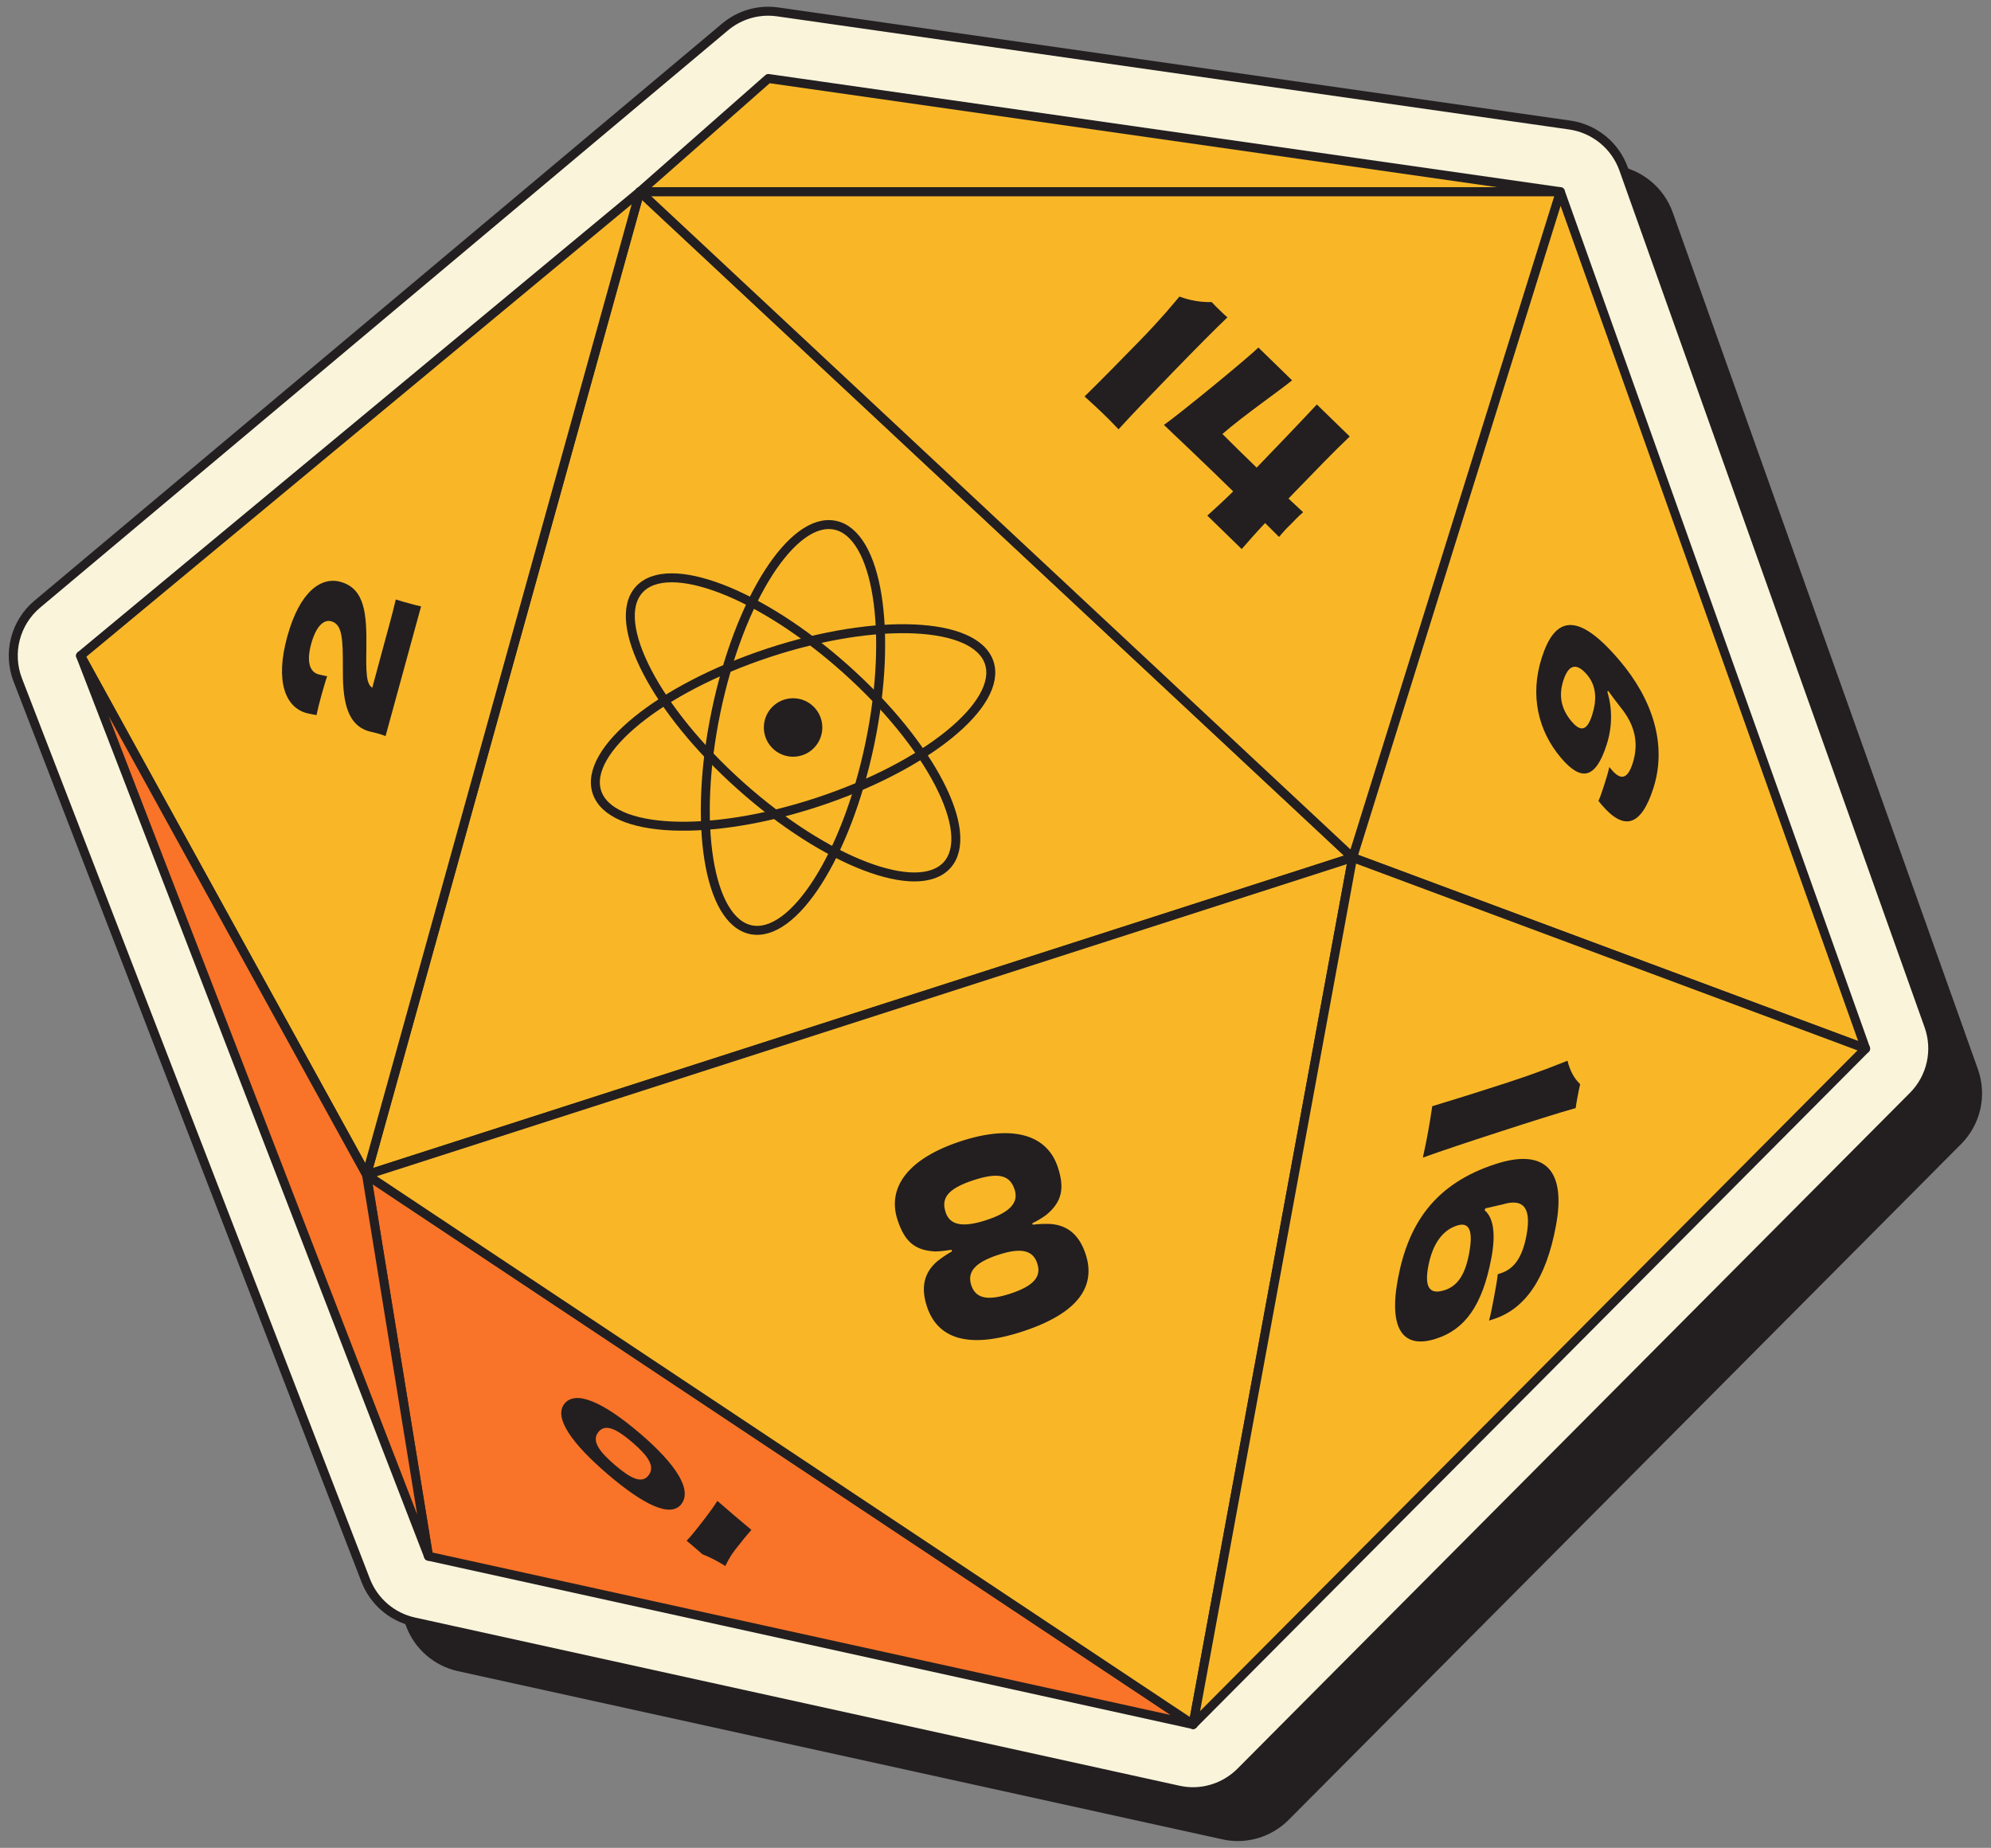
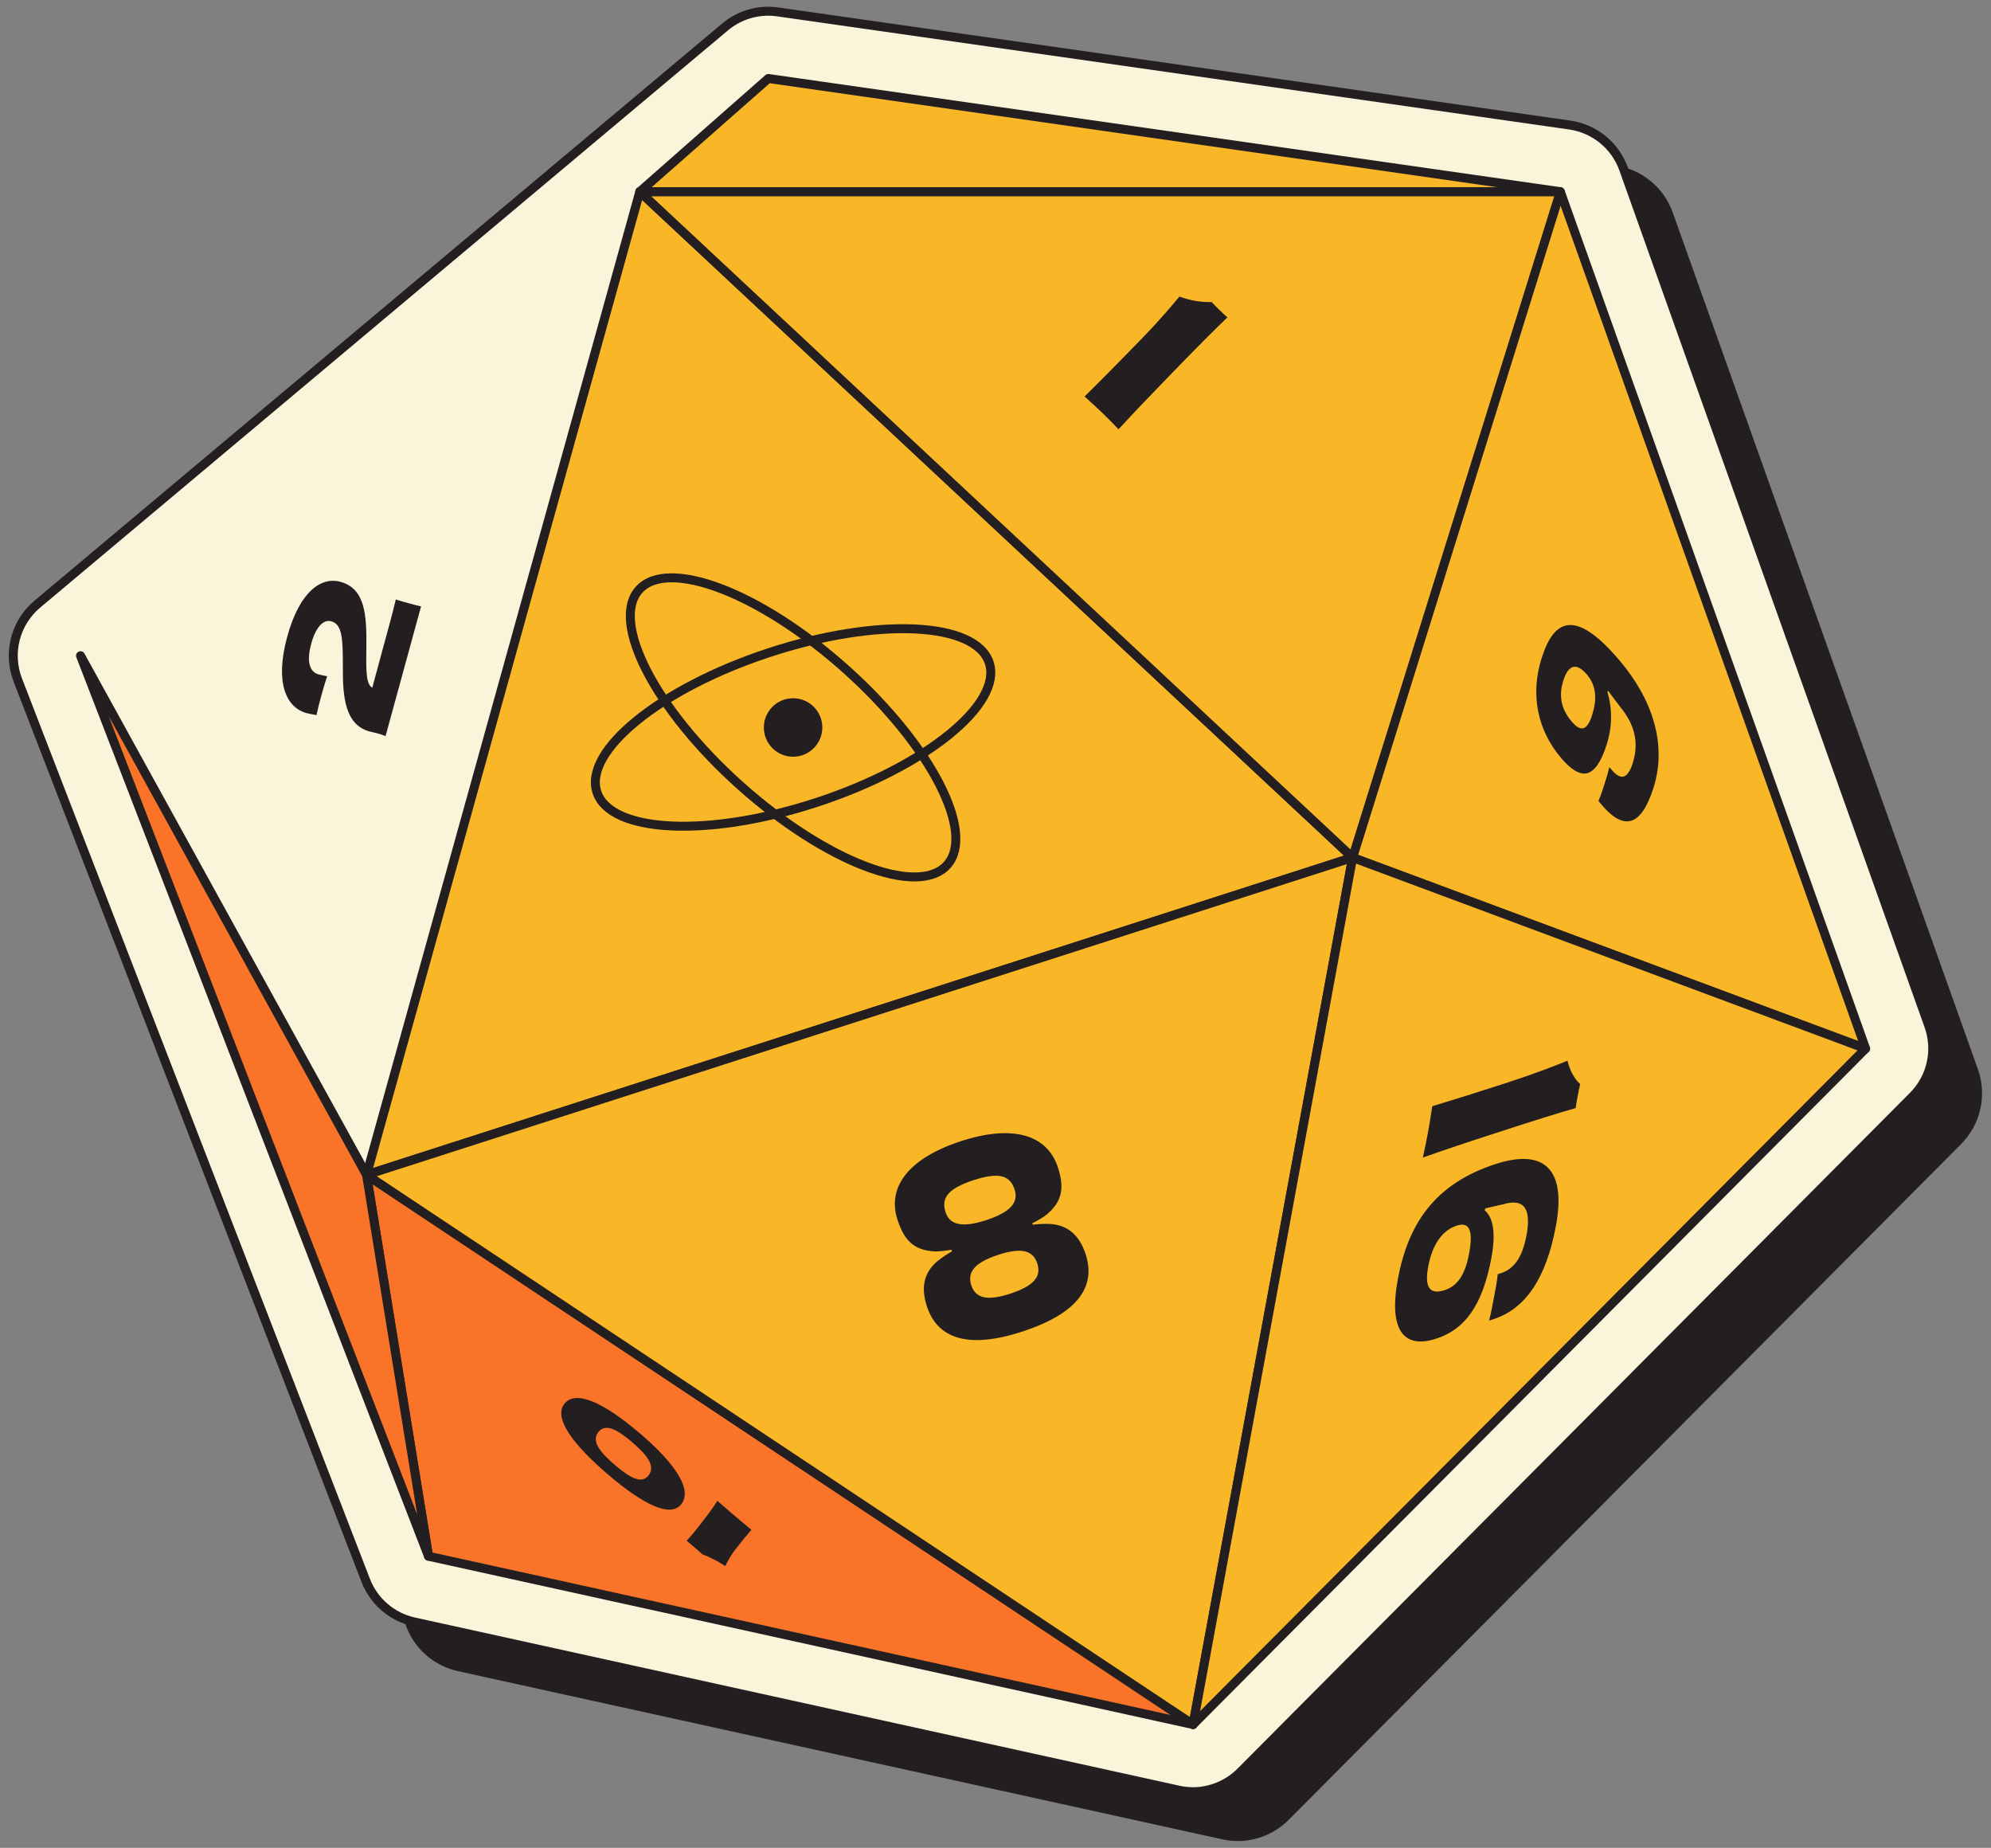
<svg xmlns="http://www.w3.org/2000/svg" id="b" viewBox="0 0 222 206">
  <rect x="0" y="0" width="222" height="206" fill="#808080" stroke="none" />
  <path d="M90.67,6.25c-1.75,0-3.46,.61-4.82,1.75L9.16,72.35c-2.46,2.06-3.33,5.46-2.18,8.45l38.8,100.39c.91,2.35,2.93,4.08,5.38,4.62l85.24,18.75c.54,.12,1.08,.18,1.61,.18,1.97,0,3.89-.78,5.32-2.21l74.99-75.35c2.04-2.05,2.72-5.09,1.75-7.81L186.04,23.85c-.93-2.62-3.25-4.51-6-4.91L91.74,6.33c-.35-.05-.71-.08-1.06-.08h0Z" fill="#231f20" stroke="#231f20" stroke-linejoin="round" />
  <path d="M85.67,1.25c-1.75,0-3.46,.61-4.82,1.75L4.16,67.35c-2.46,2.06-3.33,5.46-2.18,8.45l38.8,100.39c.91,2.35,2.93,4.08,5.38,4.62l85.24,18.75c.54,.12,1.08,.18,1.61,.18,1.97,0,3.89-.78,5.32-2.21l74.99-75.35c2.04-2.05,2.72-5.09,1.75-7.81L181.04,18.85c-.93-2.62-3.25-4.51-6-4.91L86.74,1.33c-.35-.05-.71-.08-1.06-.08h0Z" fill="#f9f4da" stroke="#231f20" stroke-linejoin="round" />
  <g>
    <g>
      <polyline points="40.87 130.97 133.03 192.25 47.78 173.49 40.87 130.97" fill="#f97428" stroke="#231f20" stroke-linejoin="round" />
      <polygon points="71.34 21.37 150.82 95.6 40.87 130.97 71.34 21.37" fill="#f9b728" stroke="#231f20" stroke-linecap="round" stroke-linejoin="round" />
-       <polygon points="40.87 130.97 8.98 73.1 71.34 21.37 40.87 130.97" fill="#f9b728" stroke="#231f20" stroke-linecap="round" stroke-linejoin="round" />
      <polygon points="150.82 95.6 71.34 21.37 173.98 21.37 150.82 95.6 208.02 116.9 173.98 21.37 150.82 95.6" fill="#f9b728" stroke="#231f20" stroke-linecap="round" stroke-linejoin="round" />
      <polyline points="71.34 21.37 85.67 8.75 173.98 21.37 71.34 21.37" fill="#f9b728" stroke="#231f20" stroke-linecap="round" stroke-linejoin="round" />
      <polygon points="8.98 73.1 47.78 173.49 40.87 130.97 8.98 73.1" fill="#f97428" stroke="#231f20" stroke-linejoin="round" />
      <polygon points="40.87 130.97 133.03 192.25 150.82 95.6 40.87 130.97" fill="#f9b728" stroke="#231f20" stroke-linecap="round" stroke-linejoin="round" />
      <polygon points="150.82 95.6 133.03 192.25 208.02 116.9 150.82 95.6" fill="#f9b728" stroke="#231f20" stroke-linecap="round" stroke-linejoin="round" />
    </g>
    <g>
      <ellipse cx="88.43" cy="81.1" rx="23.03" ry="8.76" transform="translate(-20.95 31.77) rotate(-18.25)" fill="none" stroke="#231f20" stroke-linecap="round" stroke-linejoin="round" />
      <ellipse cx="88.43" cy="81.1" rx="8.76" ry="23.03" transform="translate(-30.96 93.06) rotate(-48.25)" fill="none" stroke="#231f20" stroke-linecap="round" stroke-linejoin="round" />
-       <ellipse cx="88.43" cy="81.1" rx="23.03" ry="8.76" transform="translate(-8.99 151.16) rotate(-78.25)" fill="none" stroke="#231f20" stroke-linecap="round" stroke-linejoin="round" />
      <circle cx="88.43" cy="81.1" r="3.26" fill="#231f20" />
    </g>
    <path d="M42.99,82.06c-.2-.08-.53-.2-.89-.3-.29-.08-.64-.15-.91-.22-2.7-.74-2.99-3.84-2.96-7.16,0-3.17-.05-4.78-1.3-5.12-.85-.23-1.7,.58-2.23,2.51-.58,2.12-.09,3.15,.79,3.4,.34,.09,.6,.14,.99,.22-.17,.47-.4,1.27-.63,2.08-.23,.83-.45,1.7-.56,2.25-.4-.08-.77-.13-1.1-.22-2.38-.65-3.53-3.55-2.16-8.53,1.39-5.07,3.8-6.69,5.92-6.11,2.79,.76,2.94,3.68,2.9,7.43-.04,2.7-.02,3.96,.66,4.38,.44-1.62,.93-3.46,1.25-4.63,.53-1.93,1.01-3.67,1.37-5.21,.42,.14,1.04,.31,1.63,.47,.5,.14,.92,.25,1.19,.3l-3.96,14.46Z" fill="#231f20" />
    <path d="M106.09,139.33c-.67,.1-1.28,.18-1.82,.18-2.34-.11-3.42-1.18-4.19-3.5-1.21-3.67,1.23-6.87,7-8.77,5.77-1.9,9.66-.79,10.87,2.88,.77,2.33,.48,3.85-1.28,5.31-.44,.33-.97,.65-1.57,.94l.05,.16c.76-.1,1.42-.1,2-.08,1.93,.15,3.2,1.25,3.9,3.36,1.17,3.56-.78,6.57-6.99,8.61-6.16,2.03-9.54,.78-10.71-2.78-.69-2.11-.33-3.75,1.14-5.02,.46-.36,1-.75,1.66-1.12l-.05-.16Zm-.65-4.18c.44,1.34,1.74,1.79,4.56,.86s3.57-2.06,3.13-3.4c-.5-1.53-1.66-2-4.59-1.04-2.93,.96-3.61,2.04-3.1,3.57Zm10.22,5.7c-.46-1.4-1.67-1.85-4.38-.95-2.71,.89-3.44,1.98-2.98,3.38,.5,1.53,1.91,1.74,4.37,.93,2.46-.81,3.5-1.82,2.99-3.35Z" fill="#231f20" />
    <path d="M179.22,77.11c.58,1.93,.55,3.94-.07,5.89-1.24,3.88-2.85,4.14-5.11,1.47-2.55-3.01-3.47-6.98-2.13-11.15,1.42-4.44,3.86-5.38,8.7,.34,3.64,4.3,5.3,9.34,3.75,14.19-1.35,4.23-3.25,4.85-5.78,1.86l-.35-.42c.23-.5,.41-1.07,.65-1.81,.24-.76,.45-1.42,.56-1.97l.24,.28c.96,1.14,1.76,1.2,2.37-.71,.68-2.14,.33-4.2-1.41-6.3-.39-.51-.86-1.12-1.33-1.77l-.08,.11Zm-3.98,3.32c1.01,1.19,1.72,1.04,2.28-.7,.56-1.75,.49-3.27-.57-4.52-1.19-1.4-2.08-1.1-2.64,.67-.56,1.75-.19,3.23,.93,4.55Z" fill="#231f20" />
    <g>
      <path d="M127.07,38c2.48-2.55,3.66-4.02,4.44-4.94,1.19,.45,2.47,.65,3.59,.61,.28,.31,.61,.63,.91,.92,.35,.34,.61,.59,.85,.79-1.3,1.23-3.54,3.49-6.14,6.17-2.57,2.65-4.45,4.61-6,6.31-.76-.81-1.3-1.33-1.8-1.82-.54-.52-1.15-1.08-1.99-1.84,1.66-1.63,3.55-3.54,6.14-6.2Z" fill="#231f20" />
-       <path d="M143.66,55.57c.63,.58,1.13,1.06,1.64,1.53-.47,.41-.93,.88-1.36,1.33-.49,.46-.91,.93-1.32,1.43l-1.56-1.55c-.97,1.03-1.8,1.97-2.61,2.9l-3.83-3.73c.83-.75,1.91-1.74,2.88-2.7l-2.24-2.18c-1.56-1.51-3.64-3.48-5.48-5.23,1.7-1.19,9.26-7.37,10.53-8.63l3.76,3.66c-1.29,1.07-5.4,3.92-7.77,5.98,.93,.94,2.06,2.04,3.82,3.75,1.63-1.68,5.29-5.51,6.71-7.04l3.67,3.57c-1.8,1.71-3.54,3.52-6.09,6.15l-.74,.77Z" fill="#231f20" />
    </g>
    <g>
      <path d="M82,172.73c-.7,.91-.94,1.5-1.12,1.85-.93-.58-1.84-1.04-2.56-1.31-.29-.26-.63-.54-.92-.8-.35-.3-.61-.52-.84-.71,.41-.41,1.05-1.2,1.79-2.16,.73-.94,1.24-1.65,1.64-2.28,.79,.69,1.33,1.15,1.83,1.58,.54,.46,1.13,.96,1.96,1.65-.49,.56-1.04,1.23-1.78,2.18Z" fill="#231f20" />
      <path d="M71.33,159.77c4.19,3.59,5.84,6.36,4.64,7.91-1.2,1.55-4.22,.08-8.21-3.33-3.97-3.4-6.04-6.29-4.84-7.84,1.2-1.55,4.22-.32,8.41,3.27Zm.98,4.71c.78-1.01-.06-2.19-1.82-3.7-1.76-1.51-3.02-2.11-3.79-1.11-.74,.96,.1,2.14,1.84,3.63,1.76,1.51,3.02,2.15,3.77,1.18Z" fill="#231f20" />
    </g>
    <g>
      <path d="M168.23,120.63c3.48-1.12,5.35-1.92,6.55-2.38,.26,1.1,.77,2.02,1.41,2.61-.11,.46-.2,.96-.29,1.41-.1,.54-.17,.93-.21,1.26-1.73,.48-4.84,1.46-8.5,2.65-3.61,1.17-6.28,2.06-8.54,2.87,.27-1.22,.43-2.04,.57-2.8,.15-.81,.3-1.71,.48-2.93,2.26-.68,4.89-1.5,8.53-2.68Z" fill="#231f20" />
      <path d="M165.54,134.92c1,.84,1.25,2.66,.75,5.33-1,5.31-2.96,7.96-6.17,8.99-3.61,1.17-5.32-.97-4.25-6.68,1.14-6.07,4.05-10.58,10.91-12.8,5.16-1.67,7.95,.31,6.7,6.94-1.08,5.79-3.37,9.2-6.95,10.36l-.5,.16c.21-.78,.36-1.57,.55-2.58,.2-1.04,.36-1.94,.42-2.59l.34-.11c1.36-.44,2.37-1.58,2.86-4.2,.55-2.92-.19-4.22-2.66-3.47-.56,.13-1.23,.29-1.92,.44l-.08,.21Zm-4.49,8.92c1.43-.46,2.3-1.67,2.75-4.06,.45-2.39,.15-3.64-1.35-3.15-1.68,.54-2.75,2.16-3.2,4.57-.45,2.39,.22,3.15,1.81,2.63Z" fill="#231f20" />
    </g>
  </g>
</svg>